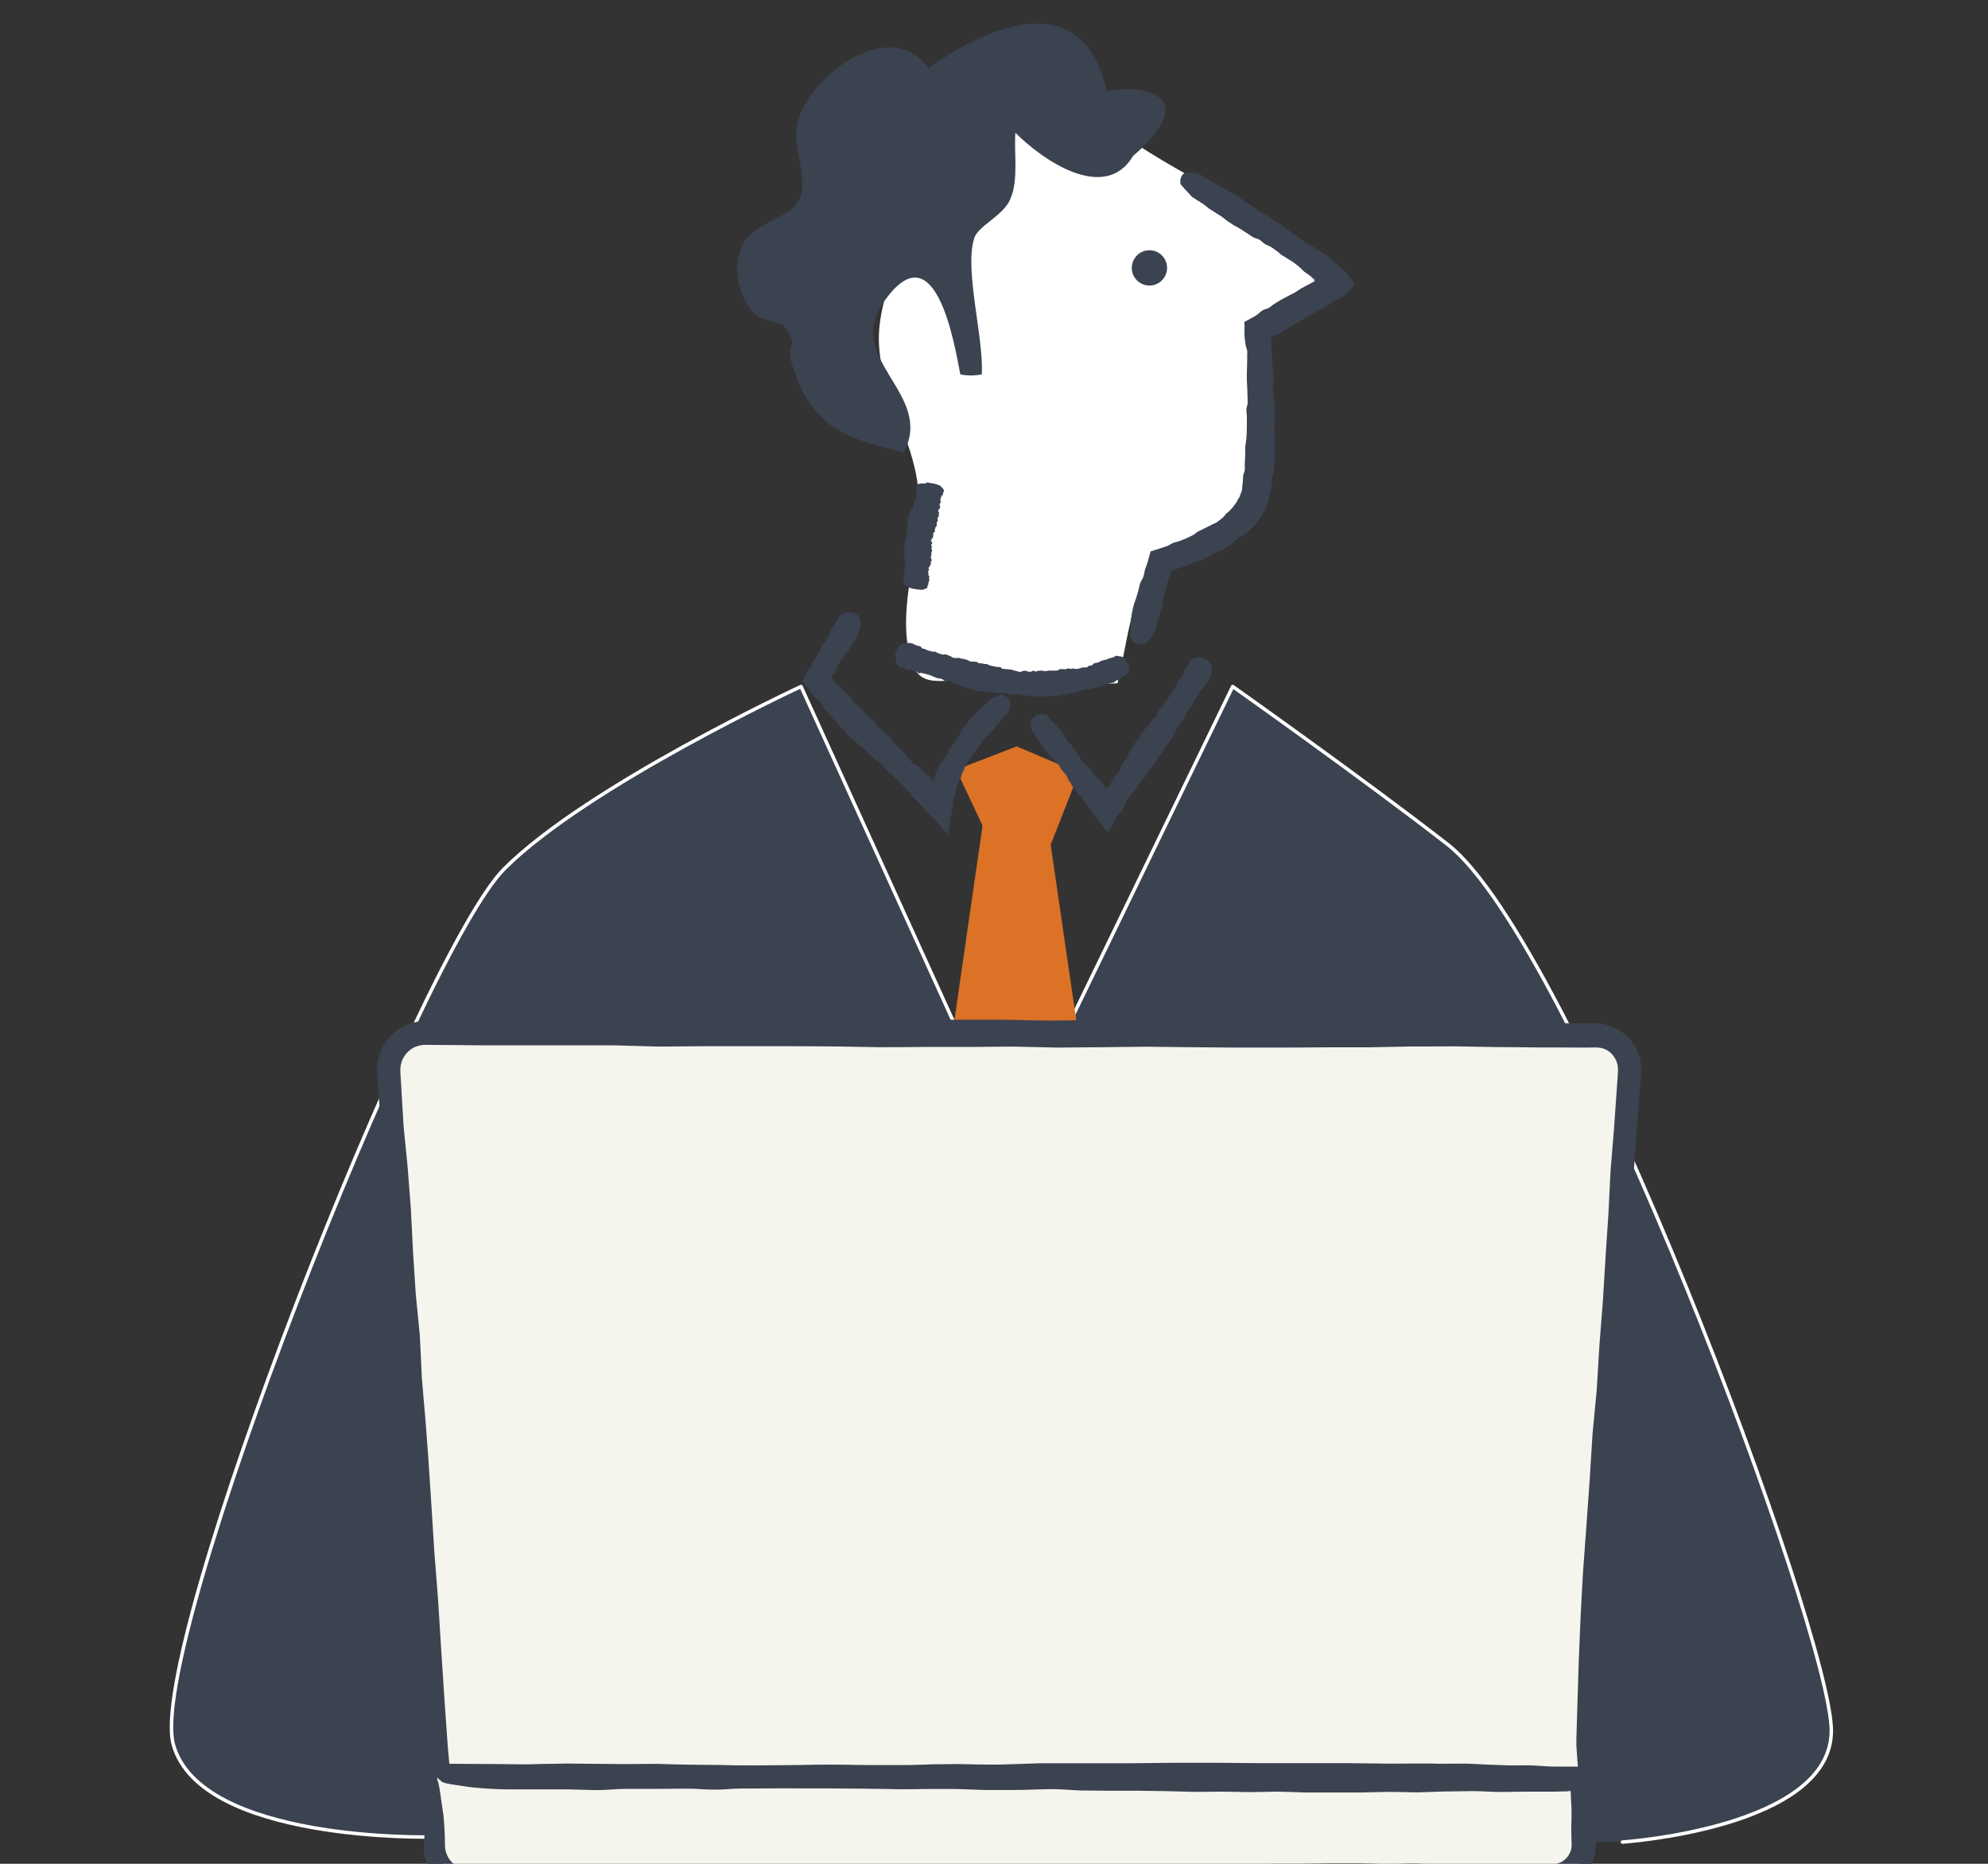
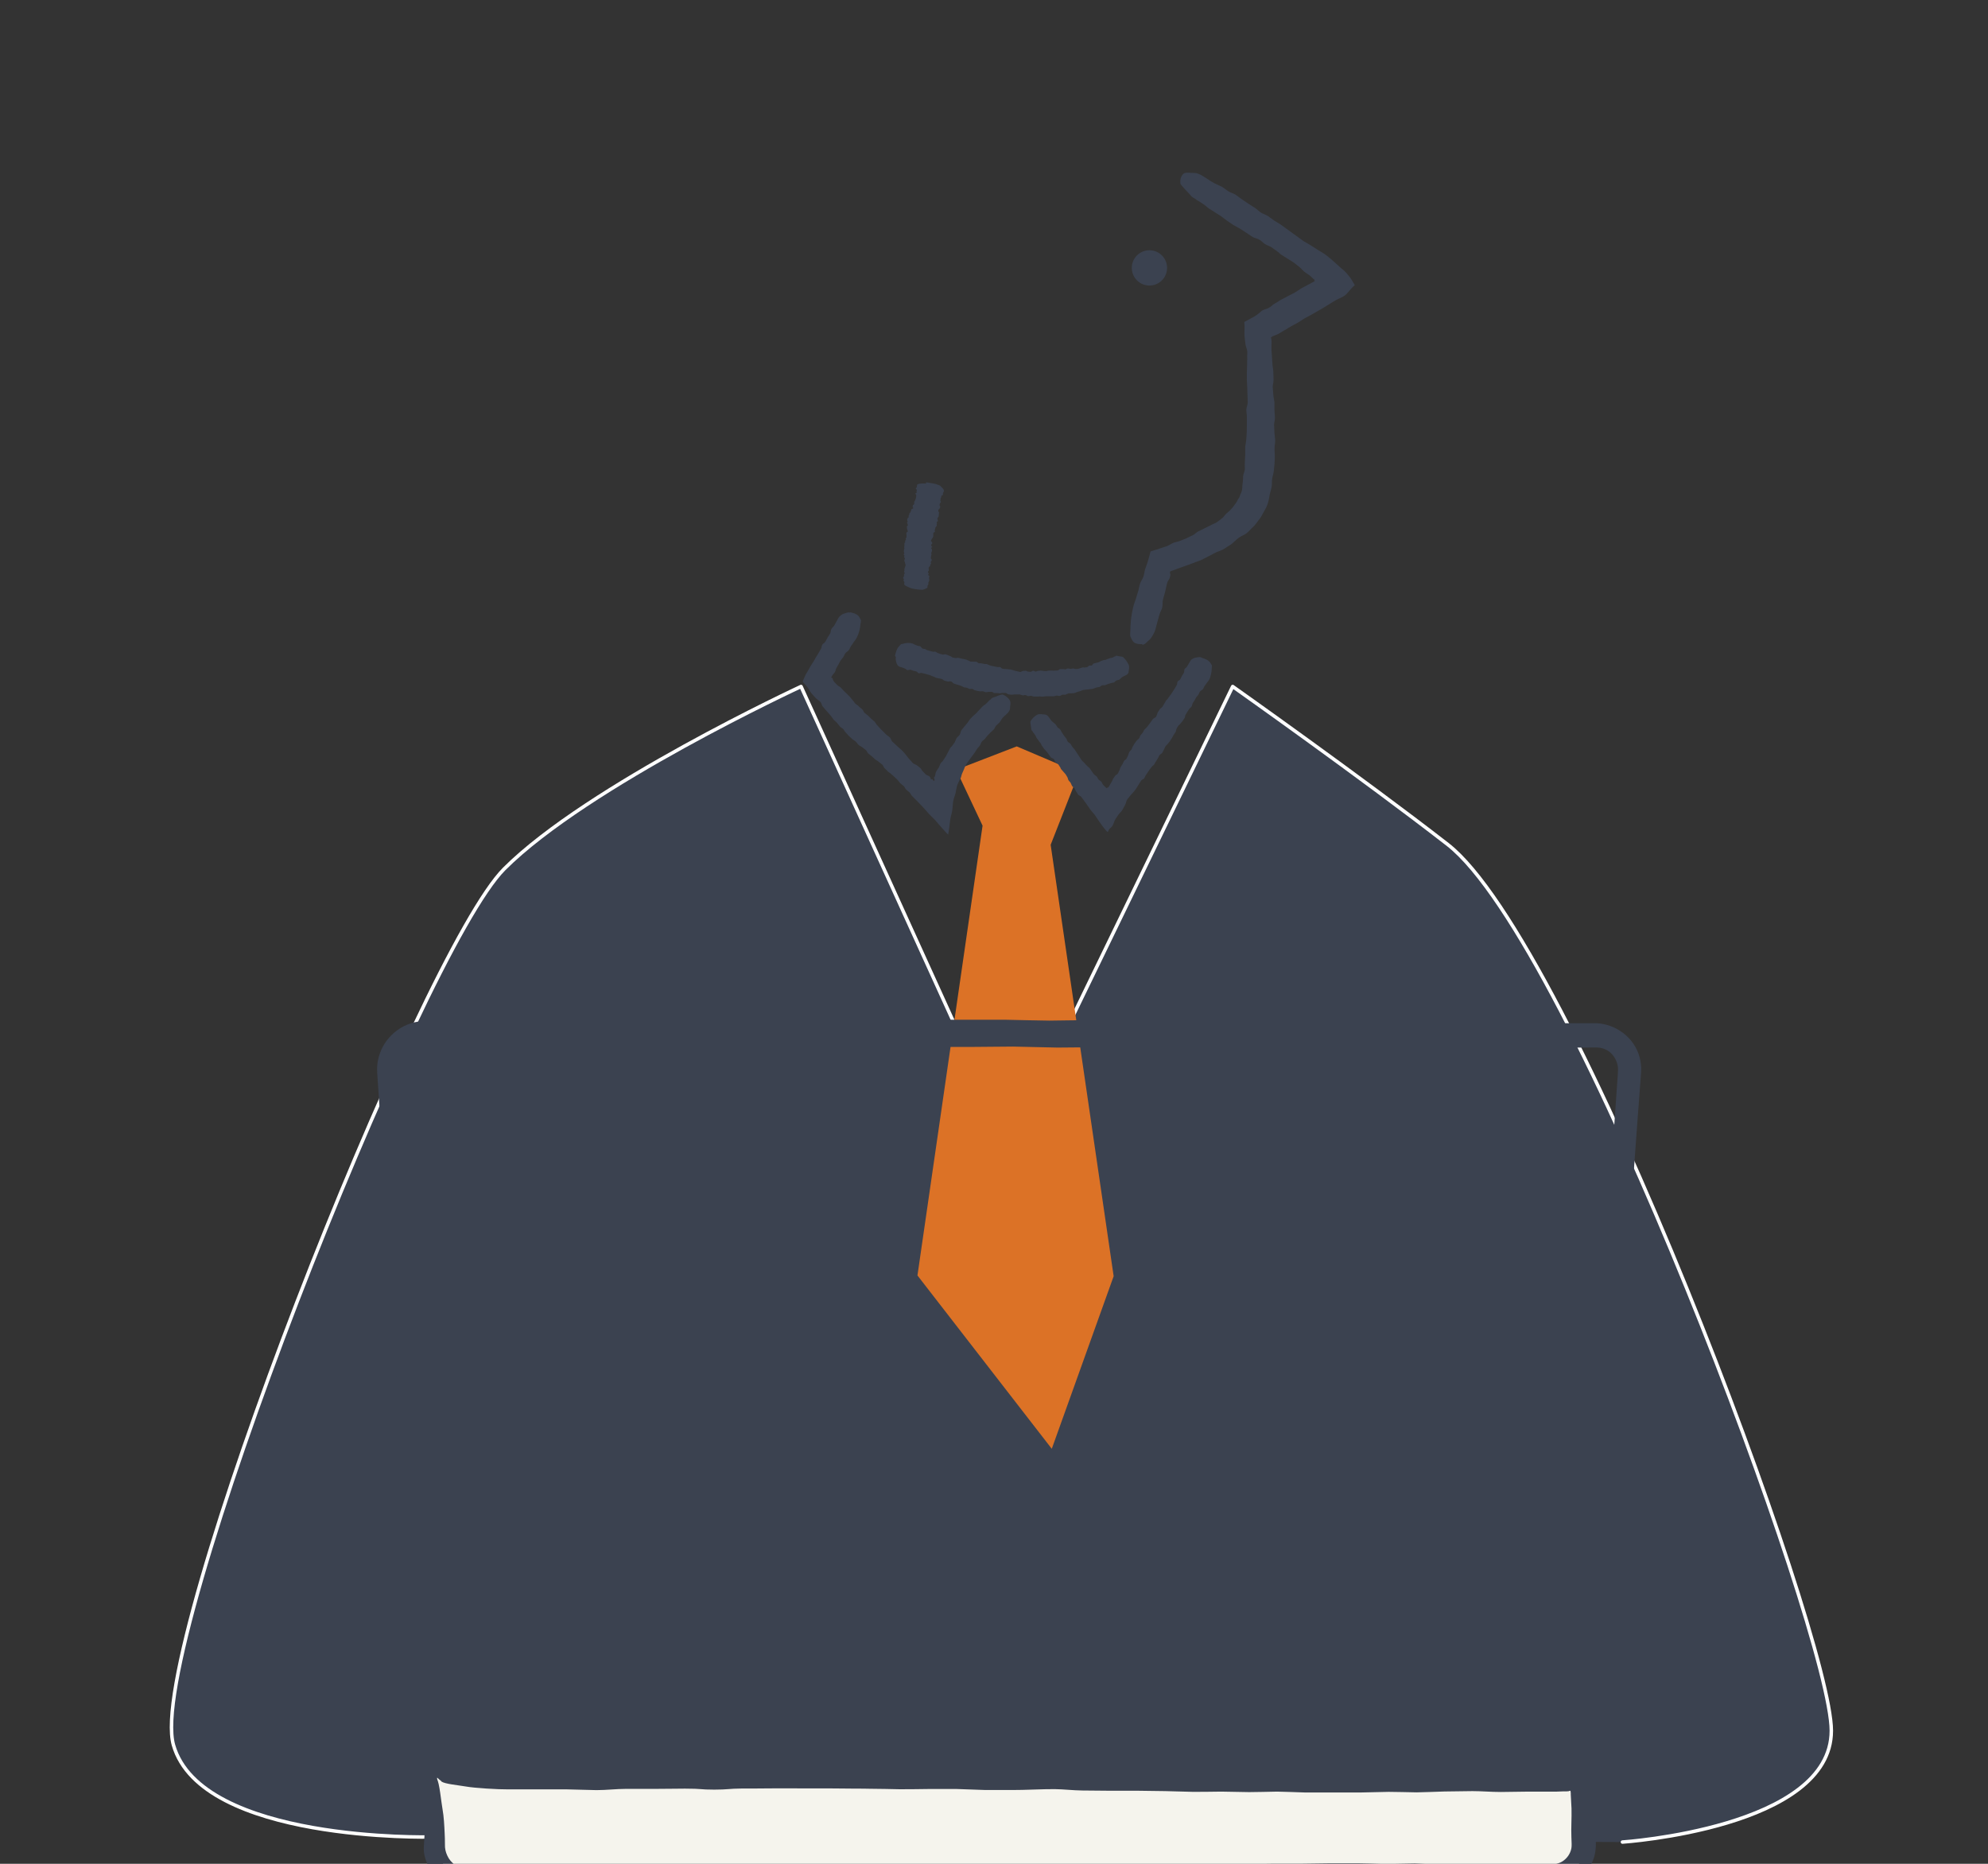
<svg xmlns="http://www.w3.org/2000/svg" id="b" version="1.1" viewBox="0 0 160 150">
  <rect x="0" y="0" width="160" height="150" fill="#333333" stroke="none" />
  <defs>
    <style>
      .st0 {
        fill: #f5f4ed;
      }

      .st1 {
        stroke: #fff;
        stroke-linecap: round;
        stroke-linejoin: round;
        stroke-width: .28px;
      }

      .st1, .st2 {
        fill: #3b4250;
      }

      .st3 {
        fill: #fff;
      }

      .st4 {
        fill: #dc7226;
      }
    </style>
  </defs>
  <g>
-     <path class="st3" d="M90.33,10.84c5.55,3.91,12.38,6.38,17.09,11.55-2.14,2.09-5.33,2.85-6.3,5.65-1.25,3.6.96,8.32-.3,11.99-1.24,3.63-3.95,2.47-6.78,4.38-2.97,2.01-3.19,7-4.1,10.58-3.86.22-7.71-.3-11.59-.28-3.18,0-4.61.83-5.23-2.39-.86-4.41,1.42-9.2.67-13.79-.67-4.07-3.36-7.76-3.03-12,.37-4.73,3.98-10.64,6.84-14.34,3.89-5.04,8.5-2.99,12.73-1.35h0Z" />
    <path class="st2" d="M91.93,51.9c.23-.02.39-.26.56-.39.17-.13.43-.6.49-.81.05-.18.1-.38.16-.61.05-.19.11-.4.17-.61.05-.2.18-.39.23-.59.05-.21,0-.44.06-.64.06-.21.12-.42.17-.61.05-.23.1-.44.14-.62.09-.37.17-.28.25-.58.09-.32-.02-.26,0-.36.01-.05.01-.07.02-.09.01,0,.03-.01.07-.03.1-.04.21-.07.31-.11.2-.07.39-.15.59-.22.22-.08.42-.15.6-.21.22-.09.11-.03.29-.11.22-.1.47-.16.64-.24.2-.1.39-.2.57-.29.18-.1.36-.19.57-.3.17-.09.39-.14.6-.25.17-.09.34-.23.56-.35.18-.09.54-.49.75-.62.18-.13.41-.2.59-.34.18-.13.33-.33.51-.49.18-.15.31-.37.47-.57.16-.19.29-.42.41-.66.14-.24.26-.46.33-.7.08-.24.11-.49.15-.69.05-.22.12-.43.16-.65.03-.21,0-.43.04-.64.03-.21.11-.41.13-.62l.06-.62c.02-.21.01-.41.02-.62,0-.21-.03-.41-.02-.62,0-.2.06-.41.05-.61s-.05-.41-.06-.61c-.01-.2-.02-.41-.03-.61,0-.2.08-.41.07-.62-.01-.2-.03-.41-.04-.61v-.61c-.02-.2-.08-.41-.09-.61-.02-.2-.04-.41-.05-.61,0-.2.08-.41.07-.61l-.02-.61c0-.2-.06-.41-.07-.61l-.04-.61-.04-.61c0-.2,0-.42.01-.61,0-.09-.02-.23-.04-.28-.01-.01-.02-.03-.02-.04,0-.02.04-.03.06-.03h.02s0-.05.02-.06c.08-.04.35-.13.51-.21l.52-.31.52-.31.54-.29c.17-.11.35-.22.51-.33l.54-.29.53-.3.53-.31c.25-.16.54-.33.79-.49.29-.19.76-.33.96-.54.21-.2.35-.42.55-.61.05-.05.11-.09.16-.14l-.12-.2c-.08-.13-.15-.27-.24-.39-.22-.26-.37-.5-.69-.73-.28-.25-.54-.48-.81-.73l-.33-.27-.26-.2c-.18-.12-.38-.22-.56-.34-.18-.11-.37-.24-.55-.35-.18-.12-.38-.22-.56-.33-.17-.13-1.68-1.22-1.85-1.34l-.52-.32c-.17-.11-.33-.25-.5-.36-.17-.11-.38-.17-.55-.27-.17-.1-.32-.27-.5-.39-.17-.11-.35-.22-.53-.34-.17-.12-.34-.23-.52-.35-.17-.11-.33-.26-.51-.37-.18-.11-.39-.16-.57-.27-.18-.11-.34-.26-.52-.36-.18-.1-.38-.18-.57-.27-.08-.04-.17-.09-.27-.15-.14-.09-.74-.49-.91-.57-.17-.07-.36-.15-.54-.13-.17.01-.66-.09-.82.07-.21.21-.27.48-.24.77.02.16.74.83.84.98.09.14.27.2.4.29.03.02.04.05.08.07.2.1.35.22.5.31.18.11.31.25.46.36.16.1.31.2.49.31.15.09.3.19.49.31.14.09.3.24.49.37.16.11.33.23.5.34.17.09.37.21.54.3.18.12.35.23.51.33.2.13.36.24.51.34.17.1.38.12.55.22.17.1.3.26.46.36.17.1.36.15.53.26.16.1.31.24.47.34.16.1.13.14.3.25.16.1.83.52.99.62l.46.36c.15.12.27.28.42.4.15.12.32.21.47.33.07.06.14.13.21.2.03.03,0,.03.01.04,0,.01.08,0,.1,0,.02.02-.03.04-.01.05.02.02-.02.02-.03.03,0,0,.1.05.08.08l-.07.05s0,0-.07.04l-.3.16-.6.32c-.19.12-.39.25-.58.37-.2.11-.41.21-.6.31l-.51.27c-.16.1-.33.21-.49.3-.17.09-.3.25-.47.34-.17.1-.38.12-.54.22-.08.05-.15.12-.23.19-.12.1-.26.21-.4.29-.27.15-.54.29-.81.44v.09c.04.33-.01.66.01,1,.03.42.06.47.08.7.02.19.12.37.14.56.02.19-.02.38,0,.57,0,.29,0,.29-.01.58-.01.28-.01.3-.02.58q0,.29,0,.58l.03.61.02.61.02.6c0,.2-.11.4-.11.6,0,.2.05.4.04.6,0,.2,0,.4,0,.6,0,.2,0,.4-.01.6-.01.2-.02.4-.04.6-.01.2-.07.39-.08.59,0,.19,0,.4,0,.59-.01.19-.02.39-.03.59-.02.19,0,.39,0,.59-.01.2-.12.37-.14.57-.02.18,0,.39-.04.57-.03.18-.02.36-.05.55-.03.19-.13.3-.17.46-.03.17-.15.24-.2.37-.03.12-.15.24-.23.36-.07.12-.19.25-.3.37-.1.12-.24.23-.37.34-.12.11-.2.28-.35.38-.14.1-.27.22-.42.32-.15.09-.33.14-.49.24-.16.08-.33.16-.49.24-.15.09-.33.16-.49.24-.16.08-.29.24-.46.32-.17.08-.33.15-.5.24-.17.07-.34.14-.52.21-.17.07-.37.09-.54.16-.17.07-.33.19-.5.26-.28.09-.56.18-.85.28-.16.05-.31.1-.48.15-.05.18-.1.37-.15.56-.09.36-.25.75-.29.88-.06.2-.07.41-.14.6-.07.2-.21.37-.27.56-.07.2-.08.41-.15.61-.06.21-.12.4-.18.6-.06.2-.15.39-.2.6-.05.2-.09.41-.13.62-.04.21-.06.41-.08.63-.02.21-.03.42-.03.63,0,.07-.04.47-.01.54.1.2.17.43.36.53.19.1.4.11.62.1h0Z" />
    <path class="st2" d="M74.52,38.92c-.22-.02-.32,0-.44,0-.13,0-.27.07-.27.1,0,.03-.01.06-.01.1,0,.03-.01.07-.02.1,0,.03-.08.06-.08.09,0,.04.09.09.09.12,0,.04-.02.07-.02.1,0,.04.01.08,0,.11,0,.06-.1.04-.1.09,0,.05.08.06.07.11,0,.05,0,.05,0,.1,0,.05-.01.05-.02.1s-.01.05-.02.1c0,.04-.04.06-.04.09,0,.04-.02.02-.02.05,0,.04-.05.07-.06.1,0,.04,0,.07,0,.1s0,.07-.01.1c-.01.03-.08.05-.1.08-.01.03,0,.06-.02.1-.02.03.07.12.05.15-.02.03-.12.04-.14.07s-.02.06-.03.09-.01.06-.03.09c-.02.03-.02.06-.04.09s-.07.05-.08.08c-.01.03.02.07,0,.1-.01.03-.05.06-.06.09-.01.03.03.07.02.1s-.08.05-.09.08-.02.06-.03.09c0,.03,0,.07,0,.1,0,.03.04.07.03.1s-.06.06-.05.09.05.07.05.11.01.07.02.1c0,.03-.09.05-.09.08s.02.07.02.1c0,.03,0,.07,0,.1,0,.03.05.07.04.11,0,.03.03.07.02.1s-.1.05-.1.08c0,.03-.02.06-.02.1s.03.07.02.1c0,.03,0,.07,0,.1,0,.03,0,.07-.01.1s-.05.06-.06.09.03.07.03.1c0,.03-.08.05-.09.08,0,.03.03.07.03.1,0,.03-.07.05-.07.09,0,.03,0,.07,0,.1s0,.07,0,.1c0,.03-.02.06-.02.1,0,.03.02.07.02.1s-.02.06-.03.1c0,.03-.01.07-.01.1s0,.07,0,.1.03.07.03.11-.05.06-.05.09.07.08.07.11-.04.06-.04.09c0,.04.06.08.07.12,0,.04-.03.07-.03.1,0,.04-.03.07-.02.1s.04.08.05.11c0,.04.02.07.02.11,0,.04.03.08.04.11,0,.04-.11.32-.1.36,0,.03,0,.07,0,.1s-.04.06-.03.09.06.08.06.11-.06.06-.06.09c0,.03,0,.07,0,.1,0,.03-.02.07-.03.1,0,.03-.04.06-.05.09,0,.03.07.08.07.11s-.04.06-.03.1c0,.04.05.08.06.11,0,.02.01.04.01.05,0,.03-.04.14,0,.18.03.04.06.07.17.12.1.04.26.14.47.19.28.06.54.09.77.1.13,0,.32-.12.4-.14.07-.01.03-.05.03-.08,0,0,.02,0,.02-.01-.02-.04,0-.07,0-.1,0-.03.05-.06.06-.09.01-.03,0-.06.01-.09,0-.03.01-.06,0-.09,0-.03.05-.05.05-.09,0-.03.02-.06.03-.1,0-.03-.03-.07-.03-.11,0-.04.01-.07.01-.1,0-.04.02-.07.02-.1,0-.03-.1-.08-.11-.11,0-.03.06-.05.06-.09,0-.03-.06-.08-.07-.11s.03-.06.03-.09c0-.03.05-.02.05-.06s-.03-.17-.02-.2c0-.03.03-.06.04-.09s.08-.05.09-.08c.01-.03-.02-.07,0-.1.02-.03.06-.05.07-.09.01-.03-.04-.07-.04-.11s.06-.06.06-.09c0-.03.04-.06.04-.09,0-.03-.08-.08-.08-.11,0-.03,0-.07,0-.1,0-.04.03-.07.02-.11s.03-.07.03-.11c0-.04-.03-.08-.02-.12,0-.04.03-.07.04-.11,0-.03.02-.06.02-.09,0-.03-.01-.07-.01-.1,0-.03-.06-.07-.06-.11,0-.03.09-.05.09-.08s-.09-.08-.09-.11.02-.06.02-.09c0-.03.07-.05.07-.08,0-.03-.02-.07-.02-.1s-.09-.08-.09-.11c0-.03.04-.06.04-.09.02-.05.03-.04.05-.09.02-.04.04-.04.06-.08.02-.04.02-.04.04-.09.01-.03,0-.07,0-.1.01-.03,0-.07,0-.1.01-.03,0-.07.01-.1.01-.03.12-.05.13-.08.01-.03-.03-.07-.02-.1.01-.03,0-.07.02-.1.01-.03.01-.06.02-.1.01-.03.03-.06.04-.09.01-.03.07-.05.08-.09,0-.03-.01-.07,0-.1,0-.03,0-.07.02-.1,0-.03-.03-.07-.02-.1,0-.03.09-.05.1-.08,0-.03-.02-.07-.02-.1,0-.03-.03-.07-.03-.11s.06-.06.06-.09.05-.06.05-.09c0-.03,0-.07.01-.1,0-.03,0-.07,0-.1,0-.03.02-.06.02-.1,0-.03-.07-.08-.06-.11,0-.03,0-.07,0-.1,0-.03.07-.05.08-.08s.04-.06.05-.09c0-.03.02-.06.03-.09,0-.03-.07-.08-.06-.11,0-.03,0-.06.01-.09,0-.03.02-.06.03-.09s.07-.05.07-.09c0-.03-.05-.07-.05-.11,0-.03.02-.06.02-.09,0-.03,0-.07,0-.1s.05-.06.06-.09-.03-.07,0-.1c.02-.03.11-.05.13-.08.02-.03-.02-.07,0-.11.02-.03.02-.07.03-.1s.05-.06.05-.09c0-.04-.01-.07-.02-.11-.01-.04-.04-.08-.08-.12-.03-.04-.07-.08-.12-.12-.03-.02-.07-.09-.12-.11-.14-.05-.26-.11-.47-.15-.2-.04-.41-.07-.62-.1h0Z" />
-     <path class="st2" d="M91.22,12.51c-2.28,3.91-7.39.31-9.5-1.83-.12,1.7.27,3.75-.4,5.33-.59,1.4-2.6,2.13-2.92,3.18-.79,2.56.77,7.91.62,10.94-.54.11-1.19.12-1.73,0-.47-2.42-2.02-11.9-6.22-5.75-3.13,4.58,4.16,7.36,1.67,12.01-5.05-1.12-7.56-2.24-9.07-7.32-.46-1.53.7-.99-.44-2.68-.39-.58-1.9-.51-2.47-1.09-1.32-1.32-1.76-3.59-1.16-5.24.82-2.28,3.91-2.33,4.7-3.94.83-1.7-.55-4.3-.13-6.18.84-3.78,7.48-8.78,10.57-4.46,4.74-3.4,12.44-6.72,14.33,1.85,3.46-.64,7.47.62,2.16,5.19h0Z" />
    <circle class="st2" cx="92.51" cy="21.56" r="1.42" />
  </g>
  <g>
    <path class="st1" d="M34.67,147.84s-18.47.45-20.71-7.4c-2.24-7.84,19.9-63.78,26.62-70.51,6.72-6.72,23.89-14.68,23.89-14.68l16.81,36.98,17.93-36.98s10.39,7.34,17.3,12.71c10.08,7.84,30.88,63.49,30.88,71.33s-16.81,8.96-16.81,8.96" />
    <polygon class="st4" points="86.83 62.2 84.56 67.99 89.63 102.71 84.65 116.6 73.84 102.65 79.08 66.45 76.96 61.95 81.83 60.07 86.83 62.2" />
    <path class="st2" d="M72.1,52.88c-.04.2.02.31.04.44.02.13.16.31.24.33.07.02.14.05.22.07.07.02.14.05.22.08.07.02.13.11.2.13.08.02.18-.05.26-.03.08.03.15.05.22.08.08.02.17.04.23.05.14.04.09.11.2.15.11.03.13-.05.24-.02.11.03.11.03.22.05.11.03.11.03.22.06.11.03.11.03.22.06.08.02.14.07.21.09.08.02.04.03.1.04.08.02.16.08.23.1.08.02.15.02.22.04s.14.02.22.05c.06.02.12.1.2.13.06.03.14.02.22.06.06.03.26-.02.34.01.07.03.12.13.19.16.08.03.13.04.21.07.08.02.13.04.21.06.08.03.14.05.21.07.07.03.13.08.2.11.07.02.15,0,.22.03.07.02.14.07.21.09s.15-.01.23,0c.07.02.13.09.21.11.07.02.15.04.22.06l.22.03c.07.01.16-.02.23,0,.07,0,.14.07.22.07.08,0,.16-.03.23-.03.07,0,.16,0,.23,0,.08,0,.14.09.21.1.08,0,.15,0,.23,0l.23.02c.08,0,.16-.04.23-.03s.15-.01.23,0c.08,0,.14.1.22.11l.23.03c.08.01.16-.02.23-.02.07,0,.16,0,.23,0h.23c.08.02.15.06.22.07s.15-.03.23-.02c.08,0,.15.08.22.09.08,0,.16-.04.23-.03.08,0,.15.06.23.06.07,0,.16,0,.23,0,.07,0,.16,0,.23-.01l.23.02c.08,0,.15-.02.23-.03h.23s.23,0,.23,0h.23c.08-.02.15-.05.23-.06.08,0,.16.04.23.03.08,0,.15-.08.23-.1.08-.02.16.02.23,0,.08-.02.16-.08.24-.1.08-.02.16,0,.24-.01.08-.02.16,0,.24-.02.08-.01.16-.07.24-.09.07-.02.17-.05.24-.07.08-.02.15-.07.23-.09.08-.02.79-.07.86-.12l.22-.08c.07-.03.16-.02.23-.04s.14-.1.21-.13c.07-.03.17,0,.25-.02.08-.02.15-.06.23-.09.07-.02.15-.05.23-.07.08-.03.16-.03.24-.05.08-.03.13-.12.2-.16s.16-.03.24-.07c.07-.04.13-.12.19-.17.03-.02.06-.05.1-.07.06-.03.31-.14.37-.2.05-.06.1-.12.1-.24,0-.11.08-.33,0-.51-.11-.25-.26-.44-.42-.6-.09-.09-.45-.09-.52-.13-.07-.04-.1.03-.15.05-.01,0-.03,0-.04,0-.06.05-.12.07-.17.09-.06.03-.12.03-.19.04-.06.01-.11.05-.18.07-.05.01-.11.04-.18.07-.05.02-.13,0-.2.04-.06.02-.12.04-.19.06-.06.02-.11.08-.18.1-.07.02-.13.04-.2.05-.07.02-.15.03-.2.05-.06.03-.1.13-.16.16-.06.03-.14-.02-.2.01-.06.03-.11.1-.17.13-.06.02-.13,0-.2.02-.06.02-.07-.03-.14-.01-.06.02-.32.1-.39.12-.07.01-.13,0-.2.01-.07,0-.14-.05-.21-.04-.07,0-.13.04-.2.03-.07,0-.14-.04-.21-.03-.07,0-.13.06-.2.07-.07,0-.14-.03-.21-.02s-.14-.01-.21,0c-.07.01-.13.1-.2.11-.08,0-.13,0-.21.01-.08.01-.16,0-.24,0-.08.01-.16-.01-.24,0-.08,0-.16.04-.24.04-.08,0-.16,0-.24-.02l-.2-.02c-.07,0-.13.02-.2.02-.07,0-.14.06-.2.06s-.13-.08-.2-.07-.14.09-.21.09c-.07,0-.14-.02-.2-.02s-.13-.07-.2-.07c-.06,0-.15.01-.21.02-.07,0-.14.08-.21.08s-.13-.04-.2-.04c-.1-.02-.1-.03-.2-.05-.1-.02-.1-.03-.2-.06-.1-.03-.1-.03-.2-.05l-.22-.02-.21-.02c-.07,0-.14-.01-.21-.02-.07-.01-.13-.12-.2-.14-.07-.01-.15.02-.22,0-.07-.01-.14-.02-.21-.04-.07-.02-.14-.03-.21-.04-.07-.02-.14-.04-.21-.06-.07-.02-.13-.08-.2-.09-.07-.02-.14,0-.22-.02l-.21-.04c-.07-.02-.15,0-.22-.01-.07-.02-.12-.1-.2-.12-.07-.02-.15,0-.22-.01-.07-.01-.15.01-.22,0-.07-.01-.13-.07-.2-.09-.07-.02-.13-.07-.2-.08l-.21-.05c-.07-.01-.14-.02-.21-.04-.07-.02-.14-.04-.21-.05-.07-.01-.15.04-.22.02-.07-.01-.14-.03-.21-.04-.07-.02-.12-.09-.19-.11-.07-.02-.13-.06-.19-.08-.06-.02-.13-.04-.2-.07-.07-.02-.15.04-.22.02l-.2-.05c-.06-.02-.13-.04-.2-.07-.07-.02-.12-.09-.19-.11-.07-.02-.15.02-.22,0-.07-.02-.13-.04-.2-.06-.07-.01-.14-.03-.21-.05-.07-.02-.13-.07-.2-.1-.07-.03-.15-.01-.22-.05s-.11-.13-.17-.17c-.07-.04-.15-.02-.22-.05-.07-.03-.14-.06-.21-.08-.07-.03-.13-.08-.2-.1-.07-.02-.15-.03-.22-.04s-.16,0-.24,0c-.08.01-.16.02-.25.05-.03.02-.18.02-.22.05-.1.11-.21.2-.3.37-.08.17-.13.36-.18.55h0Z" />
    <path class="st2" d="M68.41,49.3c-.2-.05-.35.06-.49.09-.15.03-.39.23-.44.34-.05.09-.1.19-.17.31-.06.1-.11.2-.17.31-.06.1-.18.17-.23.28-.06.11-.04.26-.1.36-.07.11-.13.21-.2.31-.06.12-.12.23-.17.32-.11.19-.17.11-.26.27-.09.15-.02.2-.12.35-.09.15-.09.16-.18.31-.09.16-.09.16-.19.31-.09.16-.09.16-.18.32-.06.12-.15.21-.2.31-.06.13-.04.05-.12.2-.1.21-.25.42-.34.59-.09.2-.18.39-.25.56.08.15.26.29.38.46.11.14.18.31.33.5.11.12.2.22.33.37.07.09.33.24.41.34.07.09.08.24.15.33.08.09.15.17.23.27.08.09.15.17.24.27.08.09.15.18.23.27.08.09.13.2.21.29.08.09.19.15.26.24.07.08.15.2.22.28.08.09.2.14.28.22.08.09.12.21.21.29l.24.26.26.24c.08.08.2.13.29.21.09.08.14.19.23.27s.21.12.3.19c.09.07.19.15.28.22.09.08.12.21.21.29.09.07.19.15.28.22l.26.24c.09.08.21.12.29.2.09.08.19.14.28.22.09.08.11.22.2.3l.25.25c.08.08.2.13.28.22l.26.23.25.24c.08.08.14.19.22.27.08.08.19.14.27.22.08.08.12.21.2.29.08.08.19.14.27.22s.12.2.2.29l.45.45c.15.16.32.33.47.49l.46.52c.14.14.32.32.46.46l.45.52.45.5.17.17.07-.43c.03-.24.07-.56.1-.8.04-.26.12-.45.16-.72.04-.28.04-.58.09-.8.05-.23.14-.42.19-.65.03-.23.11-.52.12-.58.04-.11.1-.2.14-.31.04-.11.11-.2.16-.31.04-.11.05-.23.1-.33.04-.1.09-.22.14-.32.05-.11.08-.23.14-.33.05-.11.66-.94.73-1.02l.18-.29c.06-.1.16-.17.22-.26.07-.09.09-.22.15-.31.06-.09.18-.15.26-.24.07-.09.15-.18.22-.27l.24-.25c.08-.07.18-.17.26-.24.08-.09.11-.22.19-.31.08-.09.18-.15.26-.24.08-.09.13-.2.2-.3.03-.04.07-.09.11-.14.07-.07.38-.33.44-.43.06-.09.12-.19.11-.33,0-.12.09-.42-.02-.6-.14-.23-.35-.37-.56-.46-.12-.05-.67.22-.78.24-.11.02-.16.12-.24.19-.02.01-.04.01-.06.03-.09.11-.18.18-.25.26-.09.09-.2.14-.28.22-.09.07-.15.17-.25.26-.08.07-.15.16-.24.26-.07.08-.18.15-.28.25-.08.09-.17.18-.26.27-.08.1-.14.22-.22.31-.08.1-.16.2-.24.29-.09.12-.18.21-.24.3-.06.1-.07.25-.13.35-.06.1-.18.17-.25.27-.06.1-.09.23-.15.34-.06.1-.15.19-.21.29-.06.1-.1.08-.16.18-.05.1-.29.55-.34.65-.06.1-.13.21-.2.31-.06.11-.18.18-.24.29-.06.11-.09.24-.15.34-.06.11-.16.21-.21.33-.05.12-.05.26-.1.38-.05.11-.05.02-.06.05,0,.01-.03,0-.02.01,0,.01.06.11.06.14v.07s-.02.02-.02.05c0,.01,0,.02,0,.02,0,.02-.02-.01-.02-.02,0,0-.02.04-.03.02s-.03-.06-.05-.08l-.04-.05s-.03,0-.05-.01c-.01-.01-.06.03-.08,0-.02-.01,0-.02-.01-.06-.03-.05-.05-.11-.09-.15-.08-.08-.23-.1-.31-.17-.08-.08-.15-.16-.24-.25-.09-.08-.12-.21-.21-.28-.08-.07-.19-.15-.27-.21-.09-.07-.23-.09-.31-.17-.09-.07-.14-.18-.23-.25-.12-.12-.11-.13-.22-.26-.1-.12-.11-.14-.21-.27-.11-.13-.11-.13-.23-.25l-.27-.24-.26-.24-.26-.24c-.08-.09-.1-.24-.18-.32-.08-.08-.2-.14-.28-.22-.09-.08-.17-.16-.25-.25l-.25-.25c-.08-.08-.16-.17-.24-.26-.08-.08-.13-.2-.21-.29-.09-.07-.18-.16-.27-.23l-.25-.25c-.08-.08-.19-.14-.28-.22s-.11-.22-.2-.3c-.08-.08-.19-.14-.27-.23s-.19-.14-.28-.22c-.08-.08-.13-.2-.22-.28-.08-.08-.14-.19-.22-.27l-.25-.25c-.08-.08-.17-.16-.25-.24l-.24-.26c-.08-.08-.2-.11-.28-.2l-.23-.24c-.07-.07-.14-.23-.12-.22-.02-.02,0-.05-.02-.06l-.03-.05s-.09-.02-.08-.04l.02-.05s0,0,.08-.13c.05-.09.15-.16.2-.26.05-.09.06-.22.11-.31.06-.09.11-.19.17-.29.05-.1.11-.2.16-.3.06-.1.15-.18.22-.28.07-.1.1-.22.17-.32.07-.1.21-.15.28-.25.08-.1.11-.23.18-.33.08-.1.14-.21.21-.31.07-.1.16-.2.22-.31.06-.11.11-.23.16-.35.05-.12.08-.25.11-.38.03-.13.05-.26.06-.4,0-.05.06-.29.04-.34-.08-.15-.13-.31-.29-.42-.16-.11-.34-.16-.54-.21h0Z" />
    <path class="st2" d="M96.69,52.91c-.2-.06-.33,0-.47.02-.14.01-.35.15-.4.23-.04.07-.09.15-.14.24-.04.08-.09.16-.14.24-.04.08-.15.13-.2.21-.05.08-.01.22-.06.3-.05.09-.1.17-.15.24-.05.09-.09.19-.13.26-.08.15-.15.08-.22.2-.07.12,0,.16-.07.28-.07.12-.07.12-.14.24-.07.12-.07.12-.15.24s-.07.12-.15.23c-.05.09-.13.15-.17.23-.05.09-.04.04-.08.11-.05.09-.15.16-.19.23-.05.09-.09.17-.14.24-.05.08-.09.16-.14.24-.05.07-.15.11-.21.19-.05.07-.08.15-.15.24-.05.07-.09.3-.16.38-.06.07-.18.09-.24.17-.06.08-.1.14-.16.22-.06.08-.1.14-.16.22-.06.08-.11.14-.17.22-.06.07-.14.12-.2.2-.06.07-.08.17-.13.24-.05.06-.13.15-.18.21-.05.07-.06.18-.12.25-.05.07-.15.12-.2.19l-.16.22-.14.24c-.05.08-.06.18-.11.25s-.14.13-.18.21c-.05.08-.05.18-.09.26-.04.08-.09.17-.12.25-.04.08-.16.12-.21.2-.04.08-.09.18-.12.25l-.15.24c-.05.08-.05.18-.1.26-.05.08-.07.17-.12.25-.05.08-.17.11-.22.19l-.16.23c-.05.08-.07.18-.12.25-.05.08-.09.16-.14.24l-.11.19s-.04,0-.05,0c0,0,.01.05,0,.06,0,.01-.05-.05-.05-.05,0,0,0,.07,0,.08,0,0-.03-.06-.03-.06v.04s-.02.02-.03.01v-.03s-.04.03-.04.02,0-.03-.01-.04l-.02-.02-.03-.02s-.13-.12-.18-.18c-.06-.07-.08-.17-.14-.25-.06-.07-.17-.11-.23-.18-.06-.07-.08-.17-.15-.24-.07-.07-.17-.12-.23-.19-.07-.07-.1-.17-.17-.24-.06-.07-.1-.17-.17-.24-.06-.08-.16-.13-.22-.2-.06-.07-.14-.15-.2-.22-.06-.08-.15-.13-.21-.21-.05-.08-.52-.79-.57-.87l-.18-.21c-.06-.07-.09-.17-.15-.24s-.16-.11-.22-.18c-.06-.07-.07-.18-.13-.26-.06-.07-.12-.15-.18-.23-.05-.08-.11-.16-.16-.24-.05-.08-.09-.17-.14-.25-.06-.08-.17-.11-.23-.19-.06-.08-.09-.17-.16-.24-.07-.07-.16-.12-.23-.19-.03-.03-.07-.06-.1-.1-.05-.06-.23-.34-.3-.39-.07-.05-.15-.1-.28-.1-.12,0-.37-.07-.55.02-.24.13-.4.31-.53.5-.07.11.06.56.05.66-.01.09.07.14.12.2,0,.01,0,.04.01.05.08.07.12.15.17.21.06.08.08.17.12.24.04.07.11.13.16.21.04.07.1.14.16.21.05.06.07.16.14.25.05.07.1.15.16.23.06.07.14.13.2.21.06.08.11.15.17.23.07.08.11.17.16.23.06.07.19.08.25.15.06.07.07.18.13.24.06.07.16.1.22.17.06.07.09.16.15.23.06.07.02.09.08.16.06.06.3.35.36.41.05.07.1.16.14.23.05.08.05.19.1.26.05.08.13.13.17.21.05.08.07.18.12.25.05.08.15.12.2.2s.07.18.13.25c.06.07.09.17.15.24.06.07.18.1.24.17.06.08.11.14.17.22.08.11.14.21.23.32.12.17.22.32.33.48.11.13.25.31.36.43.11.16.22.33.33.49l.28.4c.09.11.2.24.28.35.05.06.09.1.14.14.05.04.09-.15.13-.19.08-.13.18-.15.27-.29s.15-.4.23-.53c.09-.13.17-.24.26-.38.08-.13.2-.2.29-.34.07-.13.16-.3.23-.42.08-.14.1-.32.17-.44.05-.1.13-.14.17-.22.08-.11.09-.1.17-.2.08-.09.1-.11.18-.2.09-.11.08-.11.17-.21l.15-.24.15-.24c.05-.08.1-.16.15-.24.06-.07.19-.1.24-.17.05-.07.07-.18.13-.25.05-.08.1-.15.15-.23l.16-.23c.05-.07.11-.15.17-.22.05-.07.15-.12.2-.2.05-.08.08-.17.14-.24l.15-.24c.05-.08.07-.17.13-.25.05-.08.16-.11.22-.19.05-.08.08-.17.13-.25.05-.08.07-.18.12-.26.05-.08.14-.13.19-.21.05-.08.13-.14.18-.22l.15-.24c.04-.08.09-.16.14-.25l.16-.24c.05-.08.04-.19.08-.27.04-.08.09-.16.14-.23.05-.08.14-.12.19-.2.05-.06.12-.15.17-.21.05-.07.1-.15.15-.22.05-.07.03-.19.08-.27l.14-.23.15-.23c.05-.08.14-.12.19-.2.05-.08.05-.18.09-.26.05-.08.09-.15.15-.23.04-.08.09-.16.13-.24.05-.08.13-.14.18-.22.05-.08.07-.18.13-.26.06-.08.18-.11.24-.19.06-.08.07-.18.14-.26.06-.08.11-.16.17-.24.05-.08.13-.15.18-.24.05-.09.08-.18.11-.28.03-.09.05-.2.07-.3.02-.1.03-.2.03-.32,0-.04.04-.24.01-.28-.08-.13-.14-.27-.3-.38s-.34-.17-.53-.23h0Z" />
    <g>
-       <path class="st0" d="M127.4,143.08H35.18l-3.79-56.79c-.11-1.64,1.19-3.03,2.84-3.03h94.12c1.64,0,2.95,1.39,2.84,3.03l-3.79,56.79h0Z" />
      <path class="st2" d="M127.74,142.56c.23-.44.43-2.05.61-3.04.18-1,.51-4.04.59-5.31.07-1.08.15-2.33.24-3.68.08-1.16.16-2.4.24-3.68.1-1.2.2-2.45.31-3.68.05-1.24.1-2.5.14-3.7.09-1.29.17-2.53.25-3.7.08-1.37.16-2.62.22-3.69.14-2.23.2-1.83.32-3.66.11-1.76.03-1.76.15-3.52.07-1.18.15-2.35.22-3.53.07-1.18.15-2.36.23-3.54s.16-2.36.23-3.54c.09-1.3.18-2.49.26-3.57.1-1.32.05-.66.13-1.73.05-.67.1-1.36.15-2.01.02-.34.06-.61.06-1.06-.02-.4-.1-.78-.22-1.12-.58-1.61-2.22-2.51-3.64-2.45-1.15,0-2.3,0-3.57,0-1.07-.02-2.23-.05-3.55-.08h-3.57c-1.09.01-3.87.05-5.18.07-1.14-.04-2.3-.08-3.45-.11-1.16,0-2.32-.01-3.49-.02-1.16,0-2.33,0-3.49-.01-1.16,0-2.33-.01-3.49-.02l-3.48-.06c-1.16,0-2.34.01-3.51.02l-3.49-.04c-1.16.01-2.34.02-3.51.04-1.16-.02-2.33-.04-3.49-.07h-3.5s-3.5,0-3.5,0l-3.5.05c-1.17-.01-2.34-.02-3.51-.04l-3.49.07c-1.17.01-2.35.02-3.53.03-1.17-.02-2.37-.04-3.55-.07l-3.53.03h-3.54c-1.18.03-2.36.05-3.53.07l-3.54.04c-1.17-.03-2.38-.05-3.55-.08h-3.55s-.89,0-.89,0c-.39,0-.81.07-1.19.19-.78.25-1.45.75-1.94,1.39-.48.65-.76,1.45-.77,2.25,0,.45.04.65.05.97l.06.88c.08,1.18.16,2.36.24,3.54.07,1.18.13,2.36.2,3.53.09,1.17.18,2.35.27,3.51.06,1.17.11,2.36.17,3.54.09,1.17.18,2.36.28,3.54.06,1.18.12,2.37.18,3.55l.25,3.55.26,3.55.23,3.55.27,3.55.23,3.56.24,3.56.25,3.56.28,3.55c.07,1.19.14,2.38.21,3.57l.25,2.98c.8-.01,1.6-.02,2.39-.03,1.19,0,2.39.01,3.57.02,1.24-.03,2.48-.05,3.72-.08,1.25,0,2.5,0,3.75,0h3.75s3.74-.05,3.74-.05c1.25-.01,2.5-.02,3.74-.03,1.25-.02,2.5-.03,3.75-.05,1.25,0,12.09.04,13.28.04l3.57-.02c1.19,0,2.39.01,3.58.02l3.56-.07c1.17.01,2.4.03,3.67.04,1.19,0,2.41,0,3.66-.01,1.2,0,2.42,0,3.66,0,1.21,0,2.45.02,3.68.03,1.22-.03,2.45-.05,3.67-.08,1.23,0,2.47.01,3.68.01,1.23-.03,2.45-.05,3.65-.08.53,0,1.13-.01,1.77-.02.97,0,5.16-.02,6.28-.02,1.08-.03,2.22-.07,3.08-.17.81-.1,3.51-.26,3.82-.46.41-.27-.21-.51-1.27-.72-.61-.12-6.31-.27-7.23-.34-.88-.06-1.94-.02-2.9-.02-.2,0-.39-.01-.59-.02-1.31,0-2.44,0-3.46.01-1.23-.02-2.31-.03-3.4-.04-1.08,0-2.17,0-3.4,0-1.01,0-2.12,0-3.42,0-.99,0-2.23-.02-3.59-.03-1.13,0-2.35,0-3.59,0-1.19.01-2.41.03-3.6.04-1.25,0-2.47,0-3.6,0-1.37,0-2.61,0-3.59,0-1.11.04-2.25.08-3.4.11-1.13-.01-2.3-.02-3.46-.04-1.13.03-2.27.05-3.43.08-1.13,0-2.28,0-3.43,0-1.14-.02-1.12-.02-2.27-.03-1.14,0-5.74.04-6.9.05-1.15,0-2.31-.01-3.46-.02-1.15-.02-2.3-.05-3.45-.07-1.15,0-2.31.01-3.46.02-1.17-.02-2.34-.03-3.53-.05-1.17.02-2.36.03-3.55.05-1.18-.01-2.36-.03-3.55-.04-1.15,0-2.31-.01-3.47-.02-.02,0-.05,0-.09.02l-.02-.04v-.03s-.02,0-.02-.02l-.02-.16c-.04-.43-.08-.85-.11-1.27-.08-1.18-.17-2.36-.25-3.54-.09-1.32-.17-2.65-.26-3.98-.08-1.33-.17-2.66-.25-3.99-.1-1.33-.2-2.66-.31-3.98-.08-1.34-.17-2.67-.25-3.98-.07-1.12-.14-2.24-.22-3.37-.08-1.12-.17-2.24-.25-3.37-.1-1.12-.2-2.24-.29-3.36-.05-1.12-.11-2.27-.16-3.39-.11-1.11-.22-2.25-.33-3.36l-.22-3.39c-.06-1.13-.12-2.28-.17-3.4l-.26-3.38c-.11-1.11-.22-2.24-.33-3.35-.07-1.12-.13-2.25-.2-3.37-.03-.42-.04-.74-.06-1,0-.22,0-.35.03-.5.07-.28.13-.6.54-1.05.43-.42.75-.49,1.03-.56.15-.03.27-.04.5-.04.27,0,.58,0,1.01.01,1.13,0,2.26.02,3.39.03,1.2,0,2.4,0,3.59,0,1.2,0,2.39,0,3.58,0h3.57c1.17.03,2.37.07,3.55.1,1.18-.01,2.37-.02,3.56-.03,1.18,0,2.36,0,3.56,0,1.17,0,2.36,0,3.56,0,1.17,0,2.36.01,3.56.02,1.17.02,2.36.04,3.56.06,1.17,0,2.37-.01,3.57-.02,1.17,0,2.37,0,3.58,0,1.17-.01,2.37-.02,3.58-.03,1.17.02,2.37.05,3.57.08,1.17-.01,2.36-.02,3.57-.03,1.17-.01,2.36-.03,3.57-.04,1.17.01,2.36.03,3.57.04,1.17.01,2.37.02,3.59.03,1.17,0,2.37,0,3.58,0,1.18,0,2.37-.01,3.59-.02,1.18,0,2.38,0,3.59,0,1.13-.02,2.28-.05,3.43-.07,1.13,0,2.28,0,3.44-.01,1.13.02,2.28.04,3.44.06,1.13,0,2.28.02,3.44.03,1.13,0,2.27,0,3.44.01.28,0,.56,0,.85-.01.3,0,.4,0,.6.03.36.07.71.25.96.55.24.28.4.63.44.99.04.28-.04,1-.07,1.54-.08,1.13-.16,2.27-.24,3.43-.09,1.12-.18,2.28-.28,3.44-.05,1.12-.11,2.28-.17,3.44-.08,1.13-.15,2.28-.23,3.45-.07,1.13-.14,2.28-.21,3.45-.09,1.2-.19,2.41-.28,3.61-.07,1.2-.15,2.42-.22,3.63-.11,1.2-.23,2.4-.34,3.57-.07,1.22-.15,2.46-.23,3.69-.09,1.22-.17,2.44-.26,3.67-.09,1.22-.18,2.45-.27,3.68-.07,1.22-.14,2.44-.2,3.67-.05,1.22-.1,2.42-.15,3.64-.04,1.2-.07,2.39-.11,3.59,0,.39-.1,2.73-.08,3.07.07.97.11,2.16.28,2.47.17.3.38.05.61-.38h0Z" />
    </g>
    <g>
      <path class="st0" d="M35.18,143.08v5.41c0,1.42,1.15,2.56,2.56,2.56h87.26c1.45,0,2.61-1.2,2.56-2.64l-.17-5.33H35.18Z" />
      <path class="st2" d="M35.53,143.38c.29.2,1.33.29,1.97.4.65.12,2.61.24,3.42.23.69,0,1.49,0,2.36,0,.75,0,1.54,0,2.36,0,.77.02,1.58.04,2.37.06.8,0,1.59-.1,2.37-.1.83,0,1.63,0,2.38,0,.88,0,1.68-.02,2.37-.02,1.43,0,1.18.08,2.35.08,1.13,0,1.13-.08,2.26-.09.76,0,1.51,0,2.27-.01s1.51,0,2.27,0,1.52,0,2.27,0c.84,0,1.6.02,2.3.02.85,0,.42,0,1.11.01.86.01,1.77.02,2.46.04.82,0,1.56-.01,2.29-.02.74,0,1.48,0,2.29,0,.68.02,1.44.05,2.28.08h2.29c.7.01,2.48-.08,3.32-.07.74.01,1.46.1,2.21.11l2.23.02h2.24s2.24.03,2.24.03c.74.02,1.49.04,2.23.06.75,0,1.5-.01,2.25-.02l2.24.04c.75-.01,1.5-.02,2.25-.04.74.02,1.5.04,2.24.07h2.25s2.25,0,2.25,0c.75-.02,1.5-.03,2.24-.05.75.01,1.5.02,2.25.04.74-.02,1.49-.04,2.24-.07l2.26-.03c.75,0,1.52.07,2.27.07l2.26-.03h2.27s.52-.02.52-.02h.26c.09-.01.2-.01.17-.02.04-.01.09-.03.14-.03v.02s.01.07.01.07v.04s.01.03.01.03v.14s.06,1.13.06,1.13c.02.76-.04,1.52-.01,2.28l.02.57c0,.15,0,.23-.02.35-.04.22-.13.42-.25.6-.25.36-.65.64-1.1.66l-2.2.02h-2.27c-.75,0-1.51-.02-2.26-.03-.75.01-1.51.03-2.26.04-.75-.02-1.52-.04-2.27-.07-.75.01-1.52.03-2.27.04-.75-.02-1.52-.04-2.28-.05h-2.28s-2.28.03-2.28.03h-2.28s-2.28.03-2.28.03h-2.29s-2.29,0-2.29,0h-2.29s-2.28.05-2.28.05c-.76-.01-1.53-.02-2.29-.03-.75.03-1.53.05-2.28.08-.76,0-1.53-.01-2.29-.02-.79.03-1.59.05-2.38.08h-2.4s-2.4-.01-2.4-.01c-.8.02-1.6.04-2.4.06-.8.01-1.6.02-2.4.03-.8.02-1.61.03-2.4.05-.8,0-7.75-.04-8.51-.04l-2.29.02-2.29-.02c-.75.02-1.52.05-2.28.07-.75-.01-1.54-.03-2.35-.04-.76,0-1.55,0-2.35.01-.77,0-1.55,0-2.35,0-.78,0-1.57-.02-2.36-.03-.78,0-1.57.07-2.35.08-.79,0-1.58-.01-2.36-.01-.79.02-1.57.05-2.34.08-.36.01-.58,0-.9-.1-.22-.06-.81-.39-1.07-.99-.14-.29-.2-.59-.19-.9,0-.36-.01-.66-.02-.84-.03-.69-.07-1.42-.17-1.97-.1-.52-.26-2.25-.46-2.45-.27-.26-.51.13-.72.81-.12.41-.28,4-.33,4.68-.05.82.39,1.78,1.01,2.39.13.13.24.26.39.37.48.36,1.01.58,1.53.68.25.05.53.07.74.07h.5c.79.02,1.48.03,2.18.04.69,0,1.39,0,2.18,0,.65,0,1.36,0,2.19,0,.63,0,1.43.02,2.3.03.72,0,1.5,0,2.3,0,.76-.01,1.55-.03,2.31-.04.8,0,1.59,0,2.31,0,.88,0,1.67,0,2.3,0,.72-.01,1.43-.1,2.18-.11.72.01,1.48.02,2.22.04.72-.03,1.46-.05,2.2-.08.73,0,1.46,0,2.2,0,.73,0,.72.04,1.46.03.73,0,3.68-.04,4.42-.05.74,0,1.48.01,2.22.02.73.02,1.48.05,2.21.07.74,0,1.48-.01,2.22-.02.75.02,1.5.03,2.26.05.75-.02,1.52-.03,2.28-.05.75.01,1.52.03,2.27.04.76,0,1.52.01,2.28.02.76,0,1.52-.09,2.28-.1.76,0,1.52,0,2.27-.01.85,0,1.7,0,2.55,0h2.56c.85,0,1.71-.02,2.56-.03.86,0,1.71.01,2.56.02.72,0,1.44,0,2.16,0,.72,0,1.44-.02,2.16-.03.71-.02,1.45-.05,2.16-.07.72,0,1.45.07,2.18.07s1.44-.1,2.16-.1h2.17c.72.02,1.46.04,2.18.06.72-.01,1.45-.03,2.18-.04.72,0,1.43-.09,2.15-.1.72,0,1.45.02,2.16.02.54,0,.81.01,1.08.01.14,0,.27,0,.44,0,.15,0,.39.02.76-.03.71-.11,1.04-.31,1.35-.49.3-.2.61-.41,1.04-1,.39-.62.46-1,.52-1.36.03-.18.04-.36.04-.59,0-.17,0-.38-.01-.65-.03-.77-.05-1.54-.08-2.3-.04-1.03-.07-2.05-.1-3.07v-.2s-3.04,0-3.04,0c-.76,0-1.51-.1-2.27-.11-.75.01-1.52.02-2.28.03-.75,0-1.51,0-2.28,0-.75,0-1.51,0-2.28,0-.75,0-1.51-.01-2.28-.02-.75-.02-1.51-.04-2.28-.06-.75,0-1.52.01-2.29.02-.75,0-1.52,0-2.29,0-.75.01-1.52.02-2.29.03-.74-.02-1.52-.05-2.29-.08-.75.01-1.52.02-2.29.03-.75.01-1.52.03-2.29.04-.75-.01-1.52-.03-2.29-.04-.75-.01-1.52-.02-2.3-.03-.75,0-1.52,0-2.29,0-.75,0-1.52.01-2.3.02-.75,0-1.52,0-2.3,0-.72.02-1.46.05-2.2.07-.72,0-1.46,0-2.2.01-.72-.02-1.46-.04-2.21-.06-.72,0-1.46-.02-2.21-.03-.72,0-1.46,0-2.21-.01-.72,0-1.46.08-2.21.08-.72,0-1.45,0-2.19,0-.72,0-1.46,0-2.21,0-.72-.02-1.47-.03-2.21-.05-.72.02-1.46.04-2.21.06h-2.22c-.73,0-1.46.01-2.22.01-.77-.01-1.55-.03-2.32-.04-.77,0-1.56.02-2.33.02-.76-.04-1.55-.07-2.3-.11-.78,0-1.58.01-2.37.02-.79,0-1.57-.01-2.36-.02l-2.36-.03c-.78.01-1.57.03-2.36.04-.78.03-1.55.06-2.34.09-.76.04-1.52.09-2.3.13-.25.03-1.75.08-1.97.12-.61.14-1.38.25-1.57.45-.19.19-.01.38.27.58h0Z" />
    </g>
  </g>
</svg>